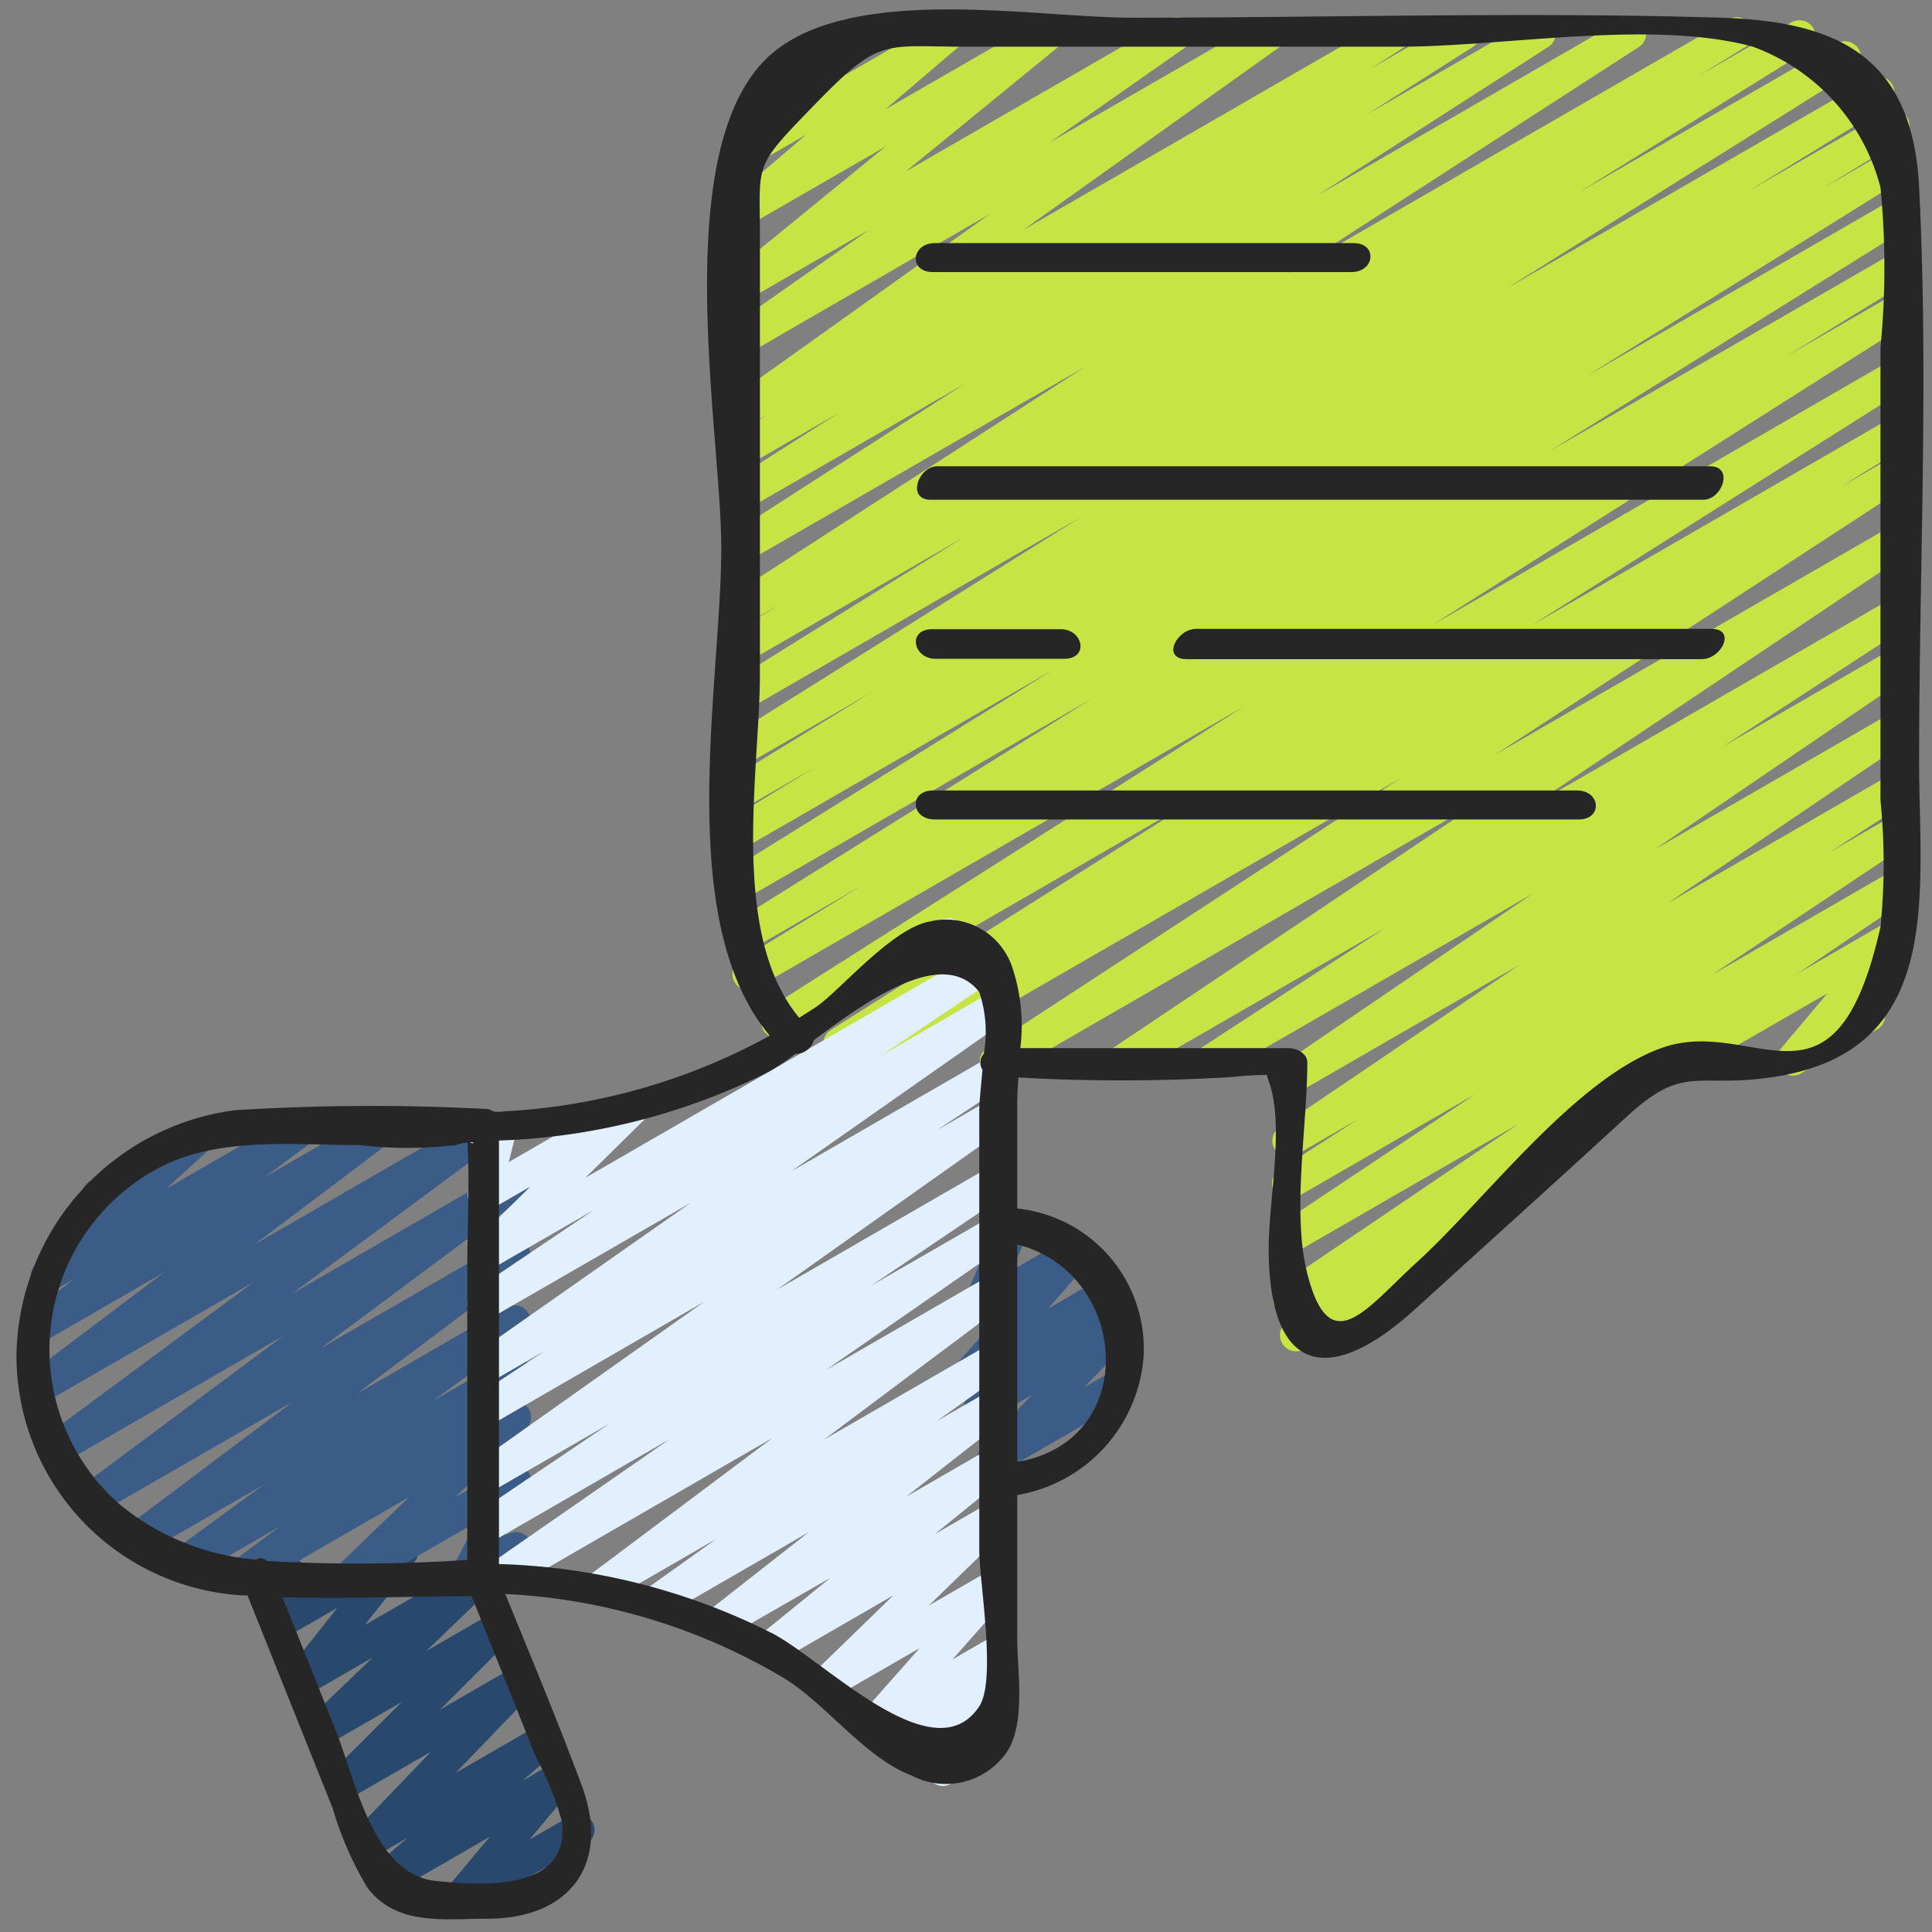
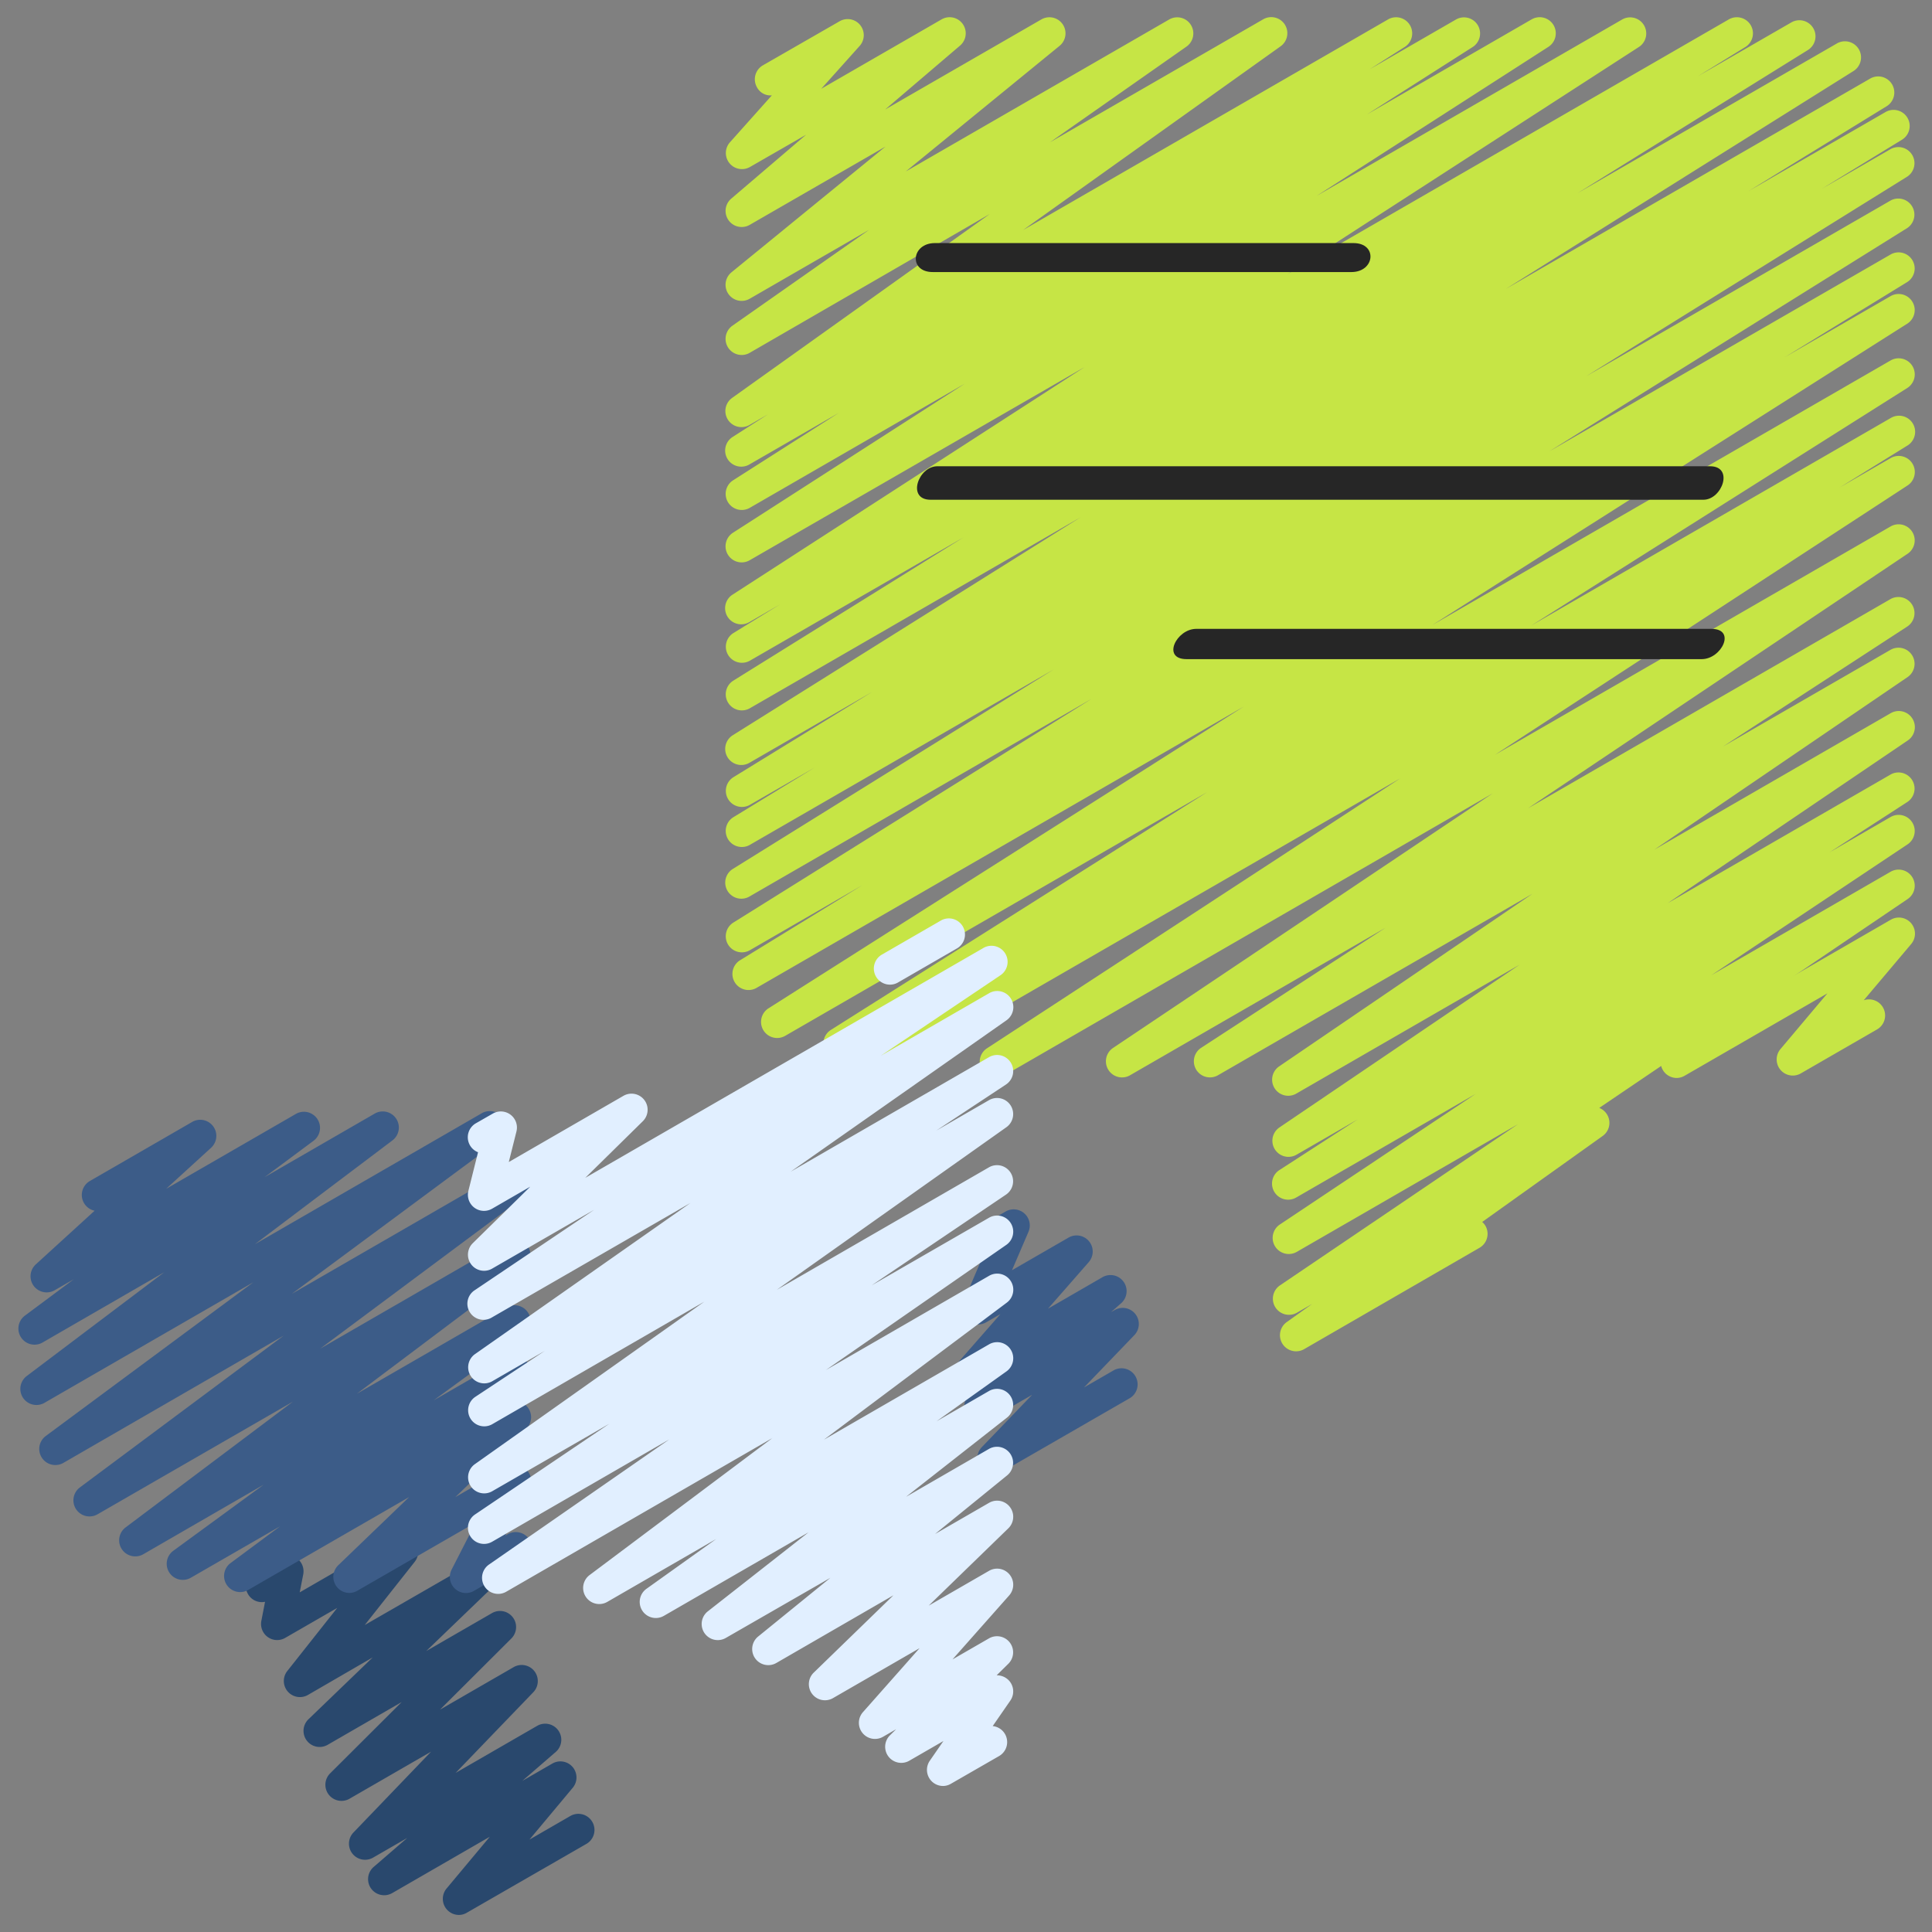
<svg xmlns="http://www.w3.org/2000/svg" id="icons" height="512" viewBox="0 0 60 60" width="512">
  <rect x="0" y="0" width="60" height="60" fill="#808080" stroke="none" />
  <path d="m14.253 59.47a.5.5 0 0 1 -.384-.821l1.342-1.607-3.028 1.748a.5.5 0 0 1 -.578-.811l1.042-.9-1.062.612a.5.5 0 0 1 -.61-.779l2.412-2.512-2.532 1.461a.5.5 0 0 1 -.647-.129.5.5 0 0 1 .044-.658l2.221-2.214-2.289 1.322a.5.5 0 0 1 -.6-.793l1.991-1.917-2.011 1.166a.5.5 0 0 1 -.642-.743l1.551-1.96-1.617.932a.5.5 0 0 1 -.74-.528l.115-.594a.492.492 0 0 1 -.53-.24.5.5 0 0 1 .183-.683l.792-.457a.5.5 0 0 1 .741.529l-.109.558 2.928-1.69a.5.5 0 0 1 .642.743l-1.55 1.961 3.3-1.9a.5.5 0 0 1 .6.792l-1.99 1.916 2.047-1.181a.5.5 0 0 1 .6.787l-2.22 2.214 2.289-1.321a.5.5 0 0 1 .61.779l-2.413 2.506 2.532-1.461a.5.5 0 0 1 .578.81l-1.04.9.932-.538a.5.5 0 0 1 .633.11.5.5 0 0 1 0 .643l-1.343 1.608 1.266-.731a.5.5 0 1 1 .5.866l-3.709 2.135a.489.489 0 0 1 -.247.07z" fill="#29486d" />
  <path d="m30.853 45.788a.5.5 0 0 1 -.361-.847l1.563-1.625-1.355.784a.5.5 0 0 1 -.581-.808l.308-.272a.5.5 0 0 1 -.625-.763l1.267-1.446-.442.254a.5.5 0 0 1 -.71-.629l.717-1.674a.5.5 0 0 1 .058-.826l.538-.311a.5.5 0 0 1 .71.63l-.512 1.193 1.76-1.015a.5.5 0 0 1 .626.761l-1.267 1.448 1.687-.975a.5.5 0 0 1 .582.808l-.311.274.112-.064a.5.5 0 0 1 .611.779l-1.562 1.624.932-.538a.5.5 0 0 1 .5.865l-3.991 2.3a.5.5 0 0 1 -.254.073z" fill="#3c5c88" />
  <path d="m10.854 49.47a.5.5 0 0 1 -.348-.861l2.2-2.116-5 2.885a.5.5 0 0 1 -.548-.834l1.542-1.144-2.777 1.6a.5.5 0 0 1 -.545-.836l2.813-2.057-3.742 2.162a.5.5 0 0 1 -.551-.832l5.2-3.908-6.071 3.5a.5.5 0 0 1 -.548-.834l6.33-4.715-6.843 3.953a.5.5 0 0 1 -.548-.834l6.448-4.776-6.486 3.744a.5.5 0 0 1 -.551-.832l4.271-3.224-3.777 2.181a.5.5 0 0 1 -.549-.834l1.518-1.13-.6.345a.5.5 0 0 1 -.587-.8l1.833-1.673a.5.5 0 0 1 -.148-.922l3.185-1.839a.5.5 0 0 1 .587.8l-1.4 1.279 4.025-2.323a.5.5 0 0 1 .549.834l-1.517 1.128 3.419-1.974a.5.5 0 0 1 .551.832l-4.273 3.225 7.05-4.07a.5.5 0 0 1 .547.834l-6.447 4.775 6.658-3.843a.5.5 0 0 1 .548.834l-6.329 4.714 5.786-3.34a.5.5 0 0 1 .55.832l-5.195 3.907 4.649-2.683a.5.5 0 0 1 .545.836l-2.811 2.054 2.269-1.309a.5.5 0 0 1 .548.834l-1.548 1.149 1-.579a.5.5 0 0 1 .6.793l-2.195 2.116 1.6-.925a.5.5 0 0 1 .7.66l-.748 1.461.057-.032a.5.5 0 1 1 .5.865l-1.523.879a.5.5 0 0 1 -.7-.66l.748-1.46-3.675 2.118a.494.494 0 0 1 -.246.07z" fill="#3c5c88" />
  <path d="m52.072 33.477a.5.5 0 0 1 -.25-.933l6.9-3.982a.5.5 0 0 1 .633.754l-1.475 1.748a.5.5 0 0 1 .423.9l-2.376 1.371a.5.5 0 0 1 -.633-.755l1.458-1.731-4.43 2.557a.5.5 0 0 1 -.25.071z" fill="#c6e545" />
  <path d="m40.25 41.966a.5.5 0 0 1 -.29-.907l.79-.564-.472.272a.5.5 0 0 1 -.53-.847l7.394-5.007-6.871 3.966a.5.5 0 0 1 -.527-.849l6.085-4.059-5.564 3.213a.5.5 0 0 1 -.522-.853l2.423-1.568-1.906 1.1a.5.5 0 0 1 -.531-.846l7.464-5.058-6.941 4.007a.5.5 0 0 1 -.531-.846l7.873-5.364-9.781 5.644a.5.5 0 0 1 -.522-.851l5.738-3.736-7.946 4.587a.5.5 0 0 1 -.528-.847l11.8-7.913-15.167 8.76a.5.5 0 0 1 -.524-.852l12.819-8.373-15.366 8.867a.5.5 0 0 1 -.513-.858l2.1-1.3-3.374 1.952a.5.5 0 0 1 -.518-.856l11.679-7.38-13.108 7.57a.5.5 0 0 1 -.518-.855l14.764-9.373-15.141 8.742a.5.5 0 0 1 -.511-.859l3.812-2.339-3.5 2.023a.5.5 0 0 1 -.515-.857l11.132-6.952-10.626 6.139a.5.5 0 0 1 -.514-.858l9.955-6.189-9.441 5.45a.5.5 0 0 1 -.511-.859l2.531-1.546-2.02 1.163a.5.5 0 0 1 -.512-.858l4.321-2.656-3.809 2.2a.5.5 0 0 1 -.516-.857l10.8-6.768-10.284 5.939a.5.5 0 0 1 -.514-.857l7.15-4.45-6.636 3.83a.5.5 0 0 1 -.512-.858l1.465-.9-.953.55a.5.5 0 0 1 -.522-.853l10.93-7.065-10.408 6.003a.5.5 0 0 1 -.521-.853l7.206-4.633-6.685 3.86a.5.5 0 0 1 -.519-.854l3.293-2.1-2.774 1.6a.5.5 0 0 1 -.519-.855l1.093-.7-.574.331a.5.5 0 0 1 -.541-.84l8-5.71-7.459 4.313a.5.5 0 0 1 -.537-.842l4.25-2.981-3.713 2.143a.5.5 0 0 1 -.567-.819l4.787-3.908-4.22 2.433a.5.5 0 0 1 -.575-.812l2.329-1.989-1.74 1a.5.5 0 0 1 -.623-.767l1.3-1.456a.472.472 0 0 1 -.462-.249.5.5 0 0 1 .183-.683l2.381-1.368a.5.5 0 0 1 .623.767l-1.191 1.329 3.74-2.157a.5.5 0 0 1 .575.812l-2.33 1.988 4.856-2.8a.5.5 0 0 1 .566.819l-4.782 3.906 8.189-4.725a.5.5 0 0 1 .537.841l-4.249 2.979 6.622-3.82a.5.5 0 0 1 .671.16.5.5 0 0 1 -.13.678l-8 5.708 11.343-6.546a.5.5 0 0 1 .519.854l-1.1.7 2.695-1.554a.5.5 0 0 1 .518.854l-3.293 2.1 5.117-2.954a.5.5 0 0 1 .521.853l-7.2 4.63 9.497-5.483a.5.5 0 0 1 .521.852l-10.925 7.062 13.711-7.914a.5.5 0 0 1 .513.858l-1.476.909 2.894-1.667a.5.5 0 0 1 .514.858l-7.149 4.442 8.068-4.657a.5.5 0 0 1 .515.856l-10.814 6.777 11.332-6.542a.5.5 0 0 1 .512.858l-4.311 2.649 4.273-2.466a.5.5 0 0 1 .511.859l-2.505 1.533 2.149-1.24a.5.5 0 0 1 .513.857l-9.971 6.2 9.458-5.46a.5.5 0 0 1 .514.856l-11.123 6.94 10.609-6.12a.5.5 0 0 1 .511.859l-3.8 2.333 3.291-1.9a.5.5 0 0 1 .517.855l-14.763 9.368 14.244-8.224a.5.5 0 0 1 .516.856l-11.681 7.38 11.165-6.446a.5.5 0 0 1 .512.859l-2.1 1.3 1.593-.919a.5.5 0 0 1 .523.851l-12.823 8.371 12.3-7.1a.5.5 0 0 1 .528.847l-11.8 7.913 11.267-6.503a.5.5 0 0 1 .522.851l-5.734 3.734 5.212-3.009a.5.5 0 0 1 .531.845l-7.874 5.366 7.343-4.24a.5.5 0 0 1 .53.847l-7.46 5.056 6.93-4a.5.5 0 0 1 .521.852l-2.425 1.57 1.9-1.1a.5.5 0 0 1 .527.849l-6.093 4.064 5.566-3.213a.5.5 0 0 1 .53.847l-9.58 6.488a.5.5 0 0 1 .106.872l-3.741 2.67a.492.492 0 0 1 .1.119.5.5 0 0 1 -.183.683l-5.448 3.149a.493.493 0 0 1 -.25.066z" fill="#c6e545" />
  <path d="m27.639 30.579a.5.5 0 0 1 -.251-.933l1.812-1.046a.5.5 0 1 1 .5.865l-1.807 1.044a.488.488 0 0 1 -.254.07z" fill="#e1efff" />
  <path d="m29.288 55.465a.5.5 0 0 1 -.412-.784l.423-.612-1.062.613a.5.5 0 0 1 -.6-.789l.194-.191-.409.236a.5.5 0 0 1 -.624-.764l1.761-1.989-2.687 1.55a.5.5 0 0 1 -.6-.791l2.473-2.4-3.633 2.1a.5.5 0 0 1 -.566-.821l2.242-1.822-3.251 1.869a.5.5 0 0 1 -.558-.826l3.132-2.457-4.491 2.593a.5.5 0 0 1 -.541-.84l2.165-1.546-3.384 1.954a.5.5 0 0 1 -.55-.833l5.677-4.255-8.265 4.772a.5.5 0 0 1 -.535-.844l5.6-3.887-5.507 3.181a.5.5 0 0 1 -.53-.847l4.175-2.82-3.645 2.1a.5.5 0 0 1 -.539-.84l7.131-5.05-6.592 3.809a.5.5 0 0 1 -.526-.849l2.165-1.432-1.639.947a.5.5 0 0 1 -.537-.841l6.7-4.7-6.163 3.553a.5.5 0 0 1 -.53-.848l3.7-2.492-3.17 1.828a.5.5 0 0 1 -.6-.789l1.788-1.758-1.187.685a.5.5 0 0 1 -.735-.554l.3-1.2a.5.5 0 0 1 -.066-.9l.524-.3a.5.5 0 0 1 .735.554l-.238.95 3.564-2.058a.5.5 0 0 1 .6.789l-1.788 1.759 12.35-7.13a.5.5 0 0 1 .53.848l-3.7 2.489 3.361-1.94a.5.5 0 0 1 .538.842l-6.7 4.7 6.159-3.556a.5.5 0 0 1 .526.85l-2.165 1.431 1.639-.946a.5.5 0 0 1 .539.841l-7.131 5.05 6.592-3.806a.5.5 0 0 1 .53.847l-4.175 2.82 3.645-2.1a.5.5 0 0 1 .535.844l-5.6 3.885 5.064-2.924a.5.5 0 0 1 .551.833l-5.678 4.255 5.127-2.96a.5.5 0 0 1 .541.84l-2.169 1.548 1.628-.94a.5.5 0 0 1 .558.827l-3.133 2.458 2.575-1.487a.5.5 0 0 1 .565.821l-2.241 1.822 1.676-.967a.5.5 0 0 1 .6.791l-2.472 2.4 1.874-1.081a.5.5 0 0 1 .625.764l-1.761 1.988 1.136-.655a.5.5 0 0 1 .6.789l-.365.359a.514.514 0 0 1 .382.161.5.5 0 0 1 .044.624l-.548.792a.5.5 0 0 1 .2.93l-1.5.863a.49.49 0 0 1 -.241.067z" fill="#e1efff" />
  <g fill="#262626">
-     <path d="m7.432 49.54c.085.006.171.006.256.011q1.32 3.3 2.641 6.6a10.545 10.545 0 0 0 1.085 2.48c.913 1.192 2.4.956 3.728.956 2.56 0 3.831-1.7 2.923-4.141-.743-2-1.57-3.967-2.372-5.944a18.692 18.692 0 0 1 8.679 2.629c1.3.808 2.512 2.472 3.932 3.006a2.3 2.3 0 0 0 2.957-.714c.606-.886.33-2.56.33-3.535v-4.459a4.72 4.72 0 0 0 3.923-4.279 4.38 4.38 0 0 0 -3.923-4.618v-3.259c0-.248.016-.524.036-.811a56.344 56.344 0 0 0 6.589-.012c.129-.013.69-.068 1.13-.067a1.087 1.087 0 0 0 .054.193c.5 1.337 0 3.708 0 5.18 0 3.885 1.839 4.366 4.565 1.886 2.186-1.989 4.384-3.967 6.559-5.968 1.823-1.677 2.169-.842 4.636-1.24 5.243-.847 4.44-5.679 4.44-9.787 0-5.917.3-11.915 0-17.824-.2-4.039-2.5-5.162-6.151-5.273-6.083-.185-12.2 0-18.286 0-2.964 0-8.428-1.017-11.044.995-3.471 2.668-1.719 11.815-1.719 15.455 0 4.238-1.5 11.585 1.506 15.165a19.2 19.2 0 0 1 -8.575 2.363.4.4 0 0 0 -.268-.09 67.678 67.678 0 0 0 -7.763.041 7.786 7.786 0 0 0 -6.788 7.588 7.453 7.453 0 0 0 6.92 7.473zm10.026 7.06c.229 2.177-2.544 1.953-3.925 1.814-1.956-.2-2.5-3.151-3.106-4.674l-1.656-4.14c1.954.059 3.927-.022 5.875-.031l2 5.007a9.128 9.128 0 0 1 .812 2.024zm-2.858-21.126c.183-.006.089.073 0 0zm16.991 9.926v-6.753c3.489.889 3.847 6.114 0 6.753zm-7.991-24.466v-13.565c0-2.372-.228-2.134 1.724-4.144 2.013-2.073 2.1-1.775 4.66-1.775h13.5c3.231 0 7.817-.856 10.952 0a6.328 6.328 0 0 1 3.964 4.373 25.422 25.422 0 0 1 0 4.965v14.074a19.565 19.565 0 0 1 0 3.924c-1.418 6.314-3.9 2.714-6.81 3.764-2.7.974-5.477 4.729-7.59 6.652-1.559 1.418-2.7 3.106-3.4.354-.486-1.918 0-4.557 0-6.556 0-.3-.348-.45-.6-.45h-8.313a5.708 5.708 0 0 0 -.24-2.478 2.167 2.167 0 0 0 -2.58-1.452c-1.153.207-2.761 2.117-3.485 2.625-.184.13-.375.242-.562.363-2.181-2.618-1.22-7.693-1.22-10.674zm1.1 11.793a.581.581 0 0 0 .574-.424c1.668-1.24 4.013-2.919 5.134-1.5a3.847 3.847 0 0 1 .143 1.928.4.4 0 0 0 -.039.49c-.05.546-.1 1.031-.1 1.261v13.66c0 .968.541 4.026 0 4.849-1.4 2.123-4.763-1.387-6.416-2.261a20.087 20.087 0 0 0 -8.5-2.157v-13.153a20.121 20.121 0 0 0 8.373-2.133 7.454 7.454 0 0 0 .831-.56zm-19.528 3.423c1.829-.837 4.031-.588 5.989-.588a12.768 12.768 0 0 0 2.976 0 2.4 2.4 0 0 1 .384-.079c.066 1.286-.009 2.6-.009 3.885v9.077a50.594 50.594 0 0 1 -6.228.032.249.249 0 0 0 -.329-.042 7.62 7.62 0 0 1 -4.273-1.745 6.387 6.387 0 0 1 1.49-10.54z" />
    <path d="m28.967 8.449h13c.738 0 .821-.9.066-.9h-13c-.733.002-.82.9-.066.9z" />
    <path d="m28.9 15.52h24c.584 0 .956-1.04.208-1.04h-24c-.588 0-.96 1.04-.208 1.04z" />
    <path d="m53.149 19.53h-16c-.612 0-1.081.94-.3.94h16c.614 0 1.083-.94.3-.94z" />
-     <path d="m28.949 19.541c-.784 0-.585.918.1.918h4c.784 0 .585-.918-.1-.918z" />
-     <path d="m29.027 25.449h20c.752 0 .688-.9-.054-.9h-20c-.752.002-.688.9.054.9z" />
  </g>
</svg>